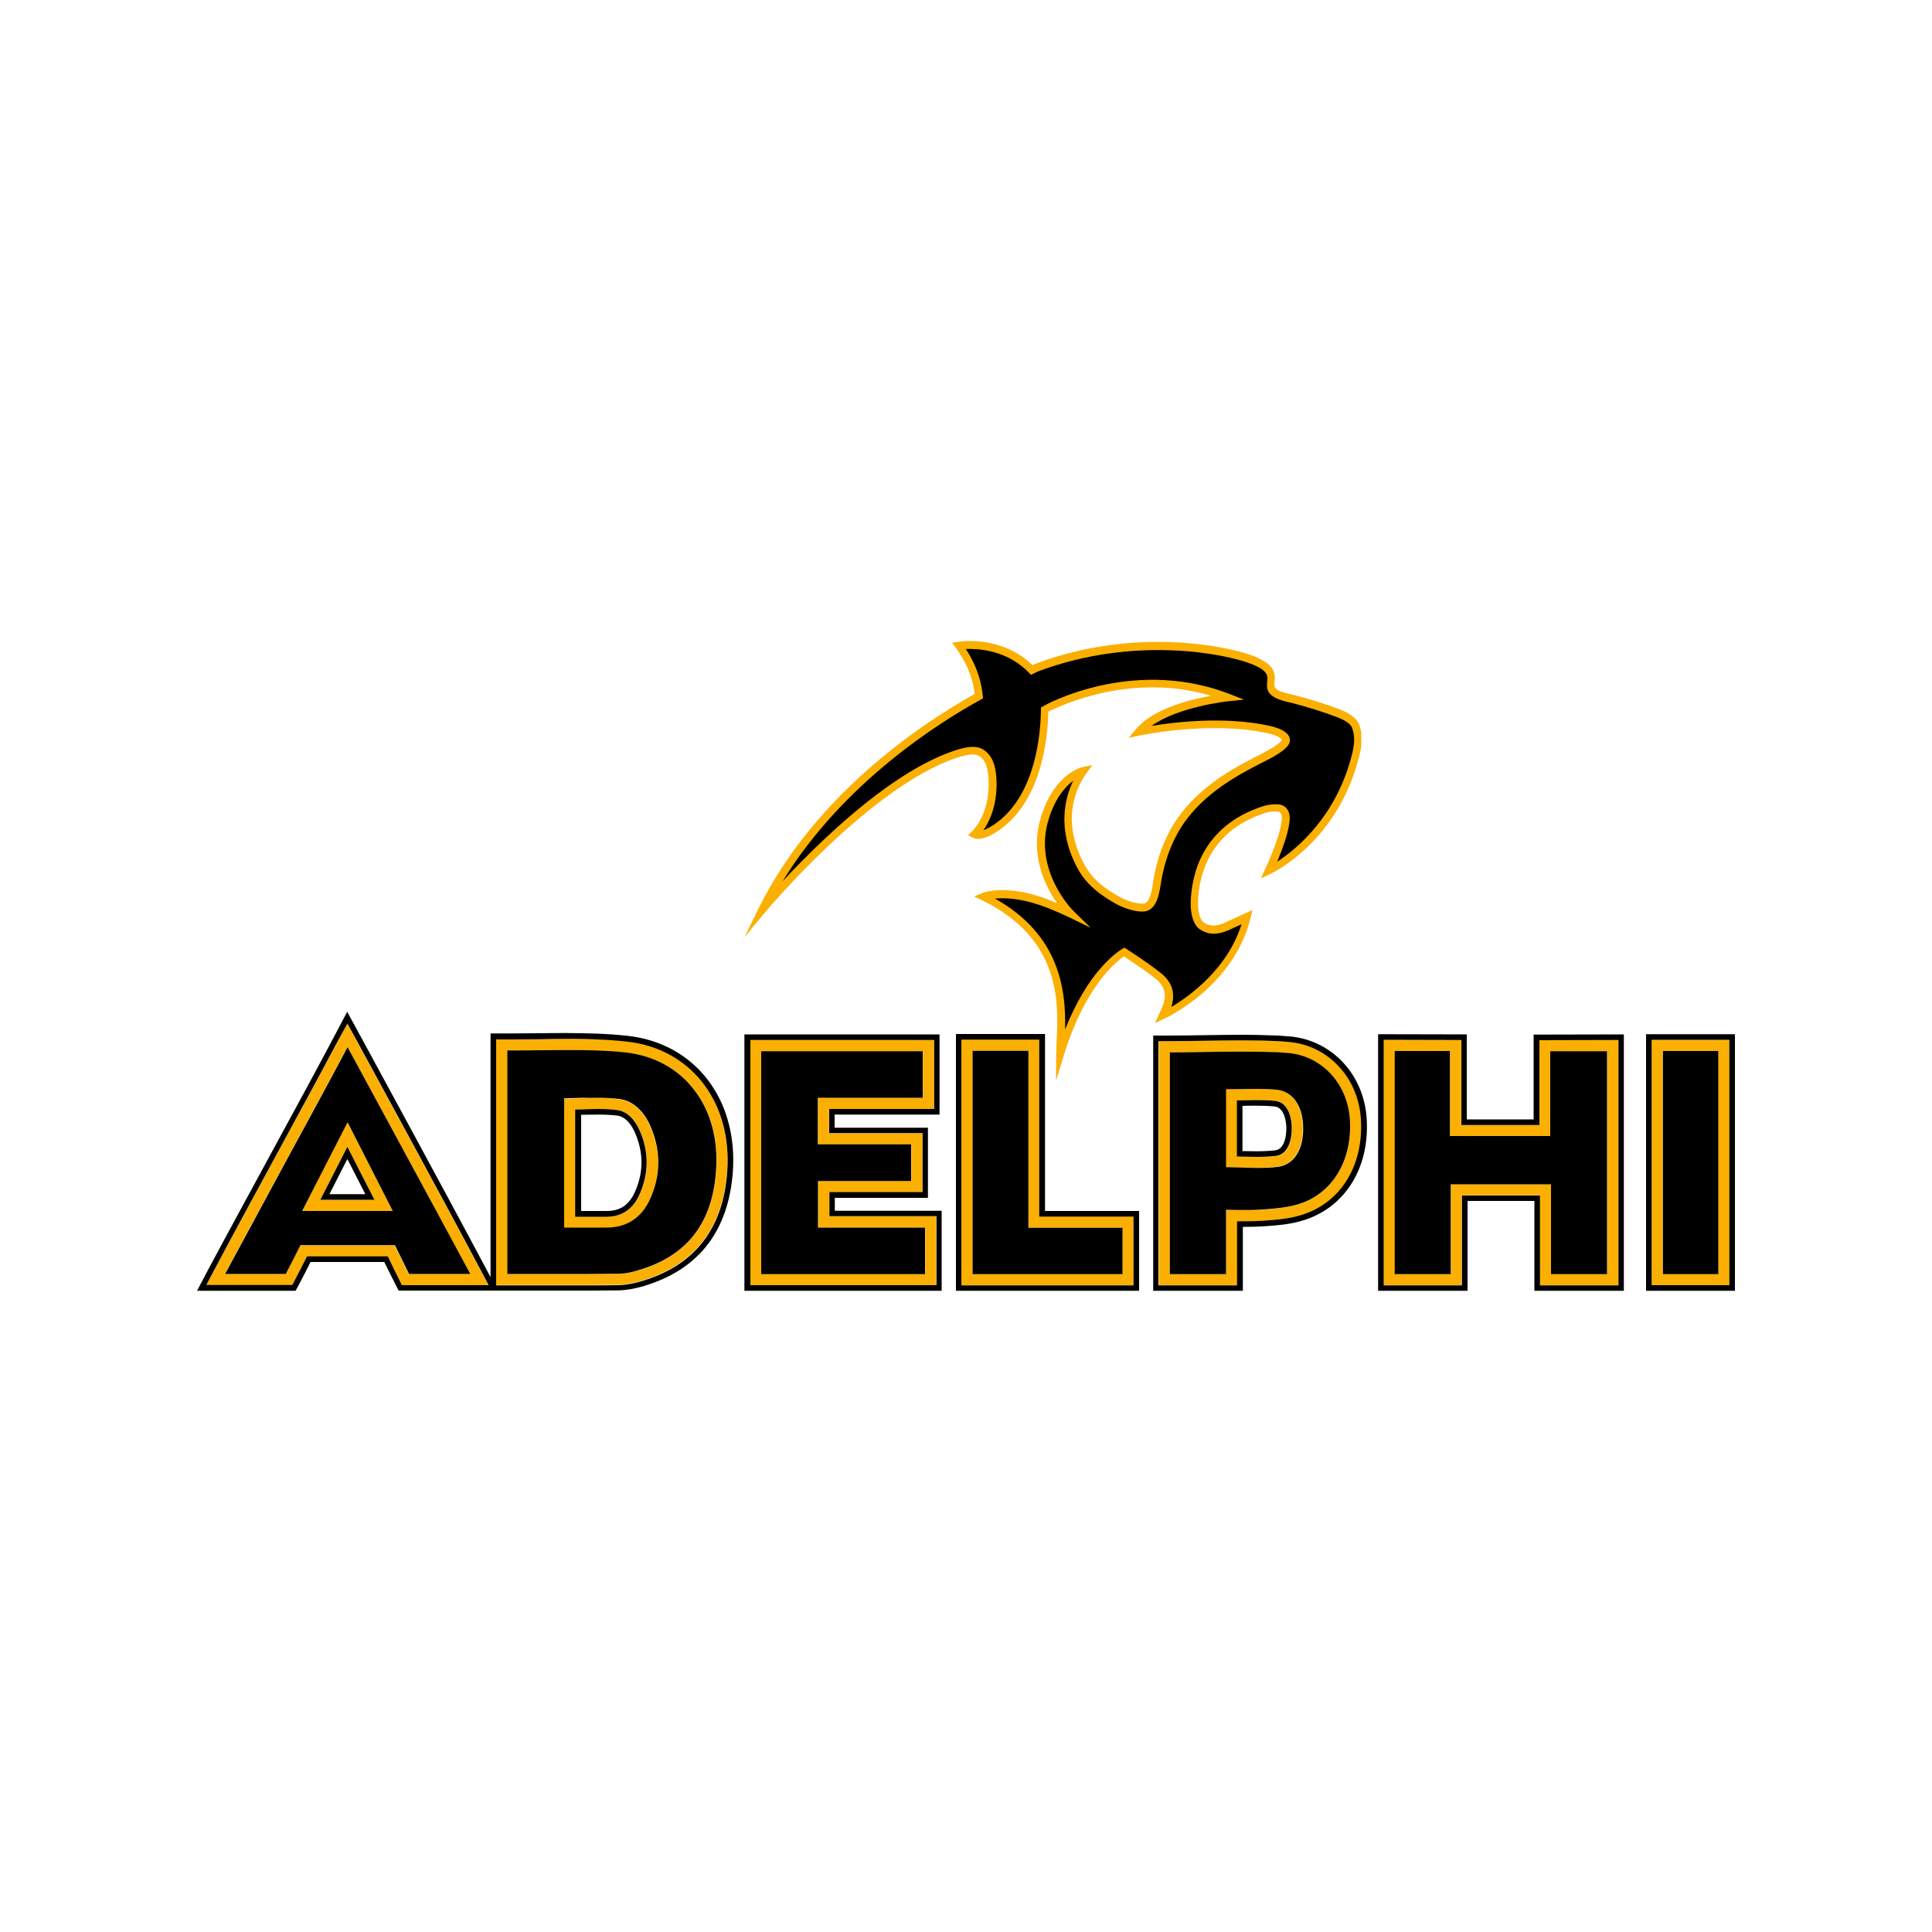
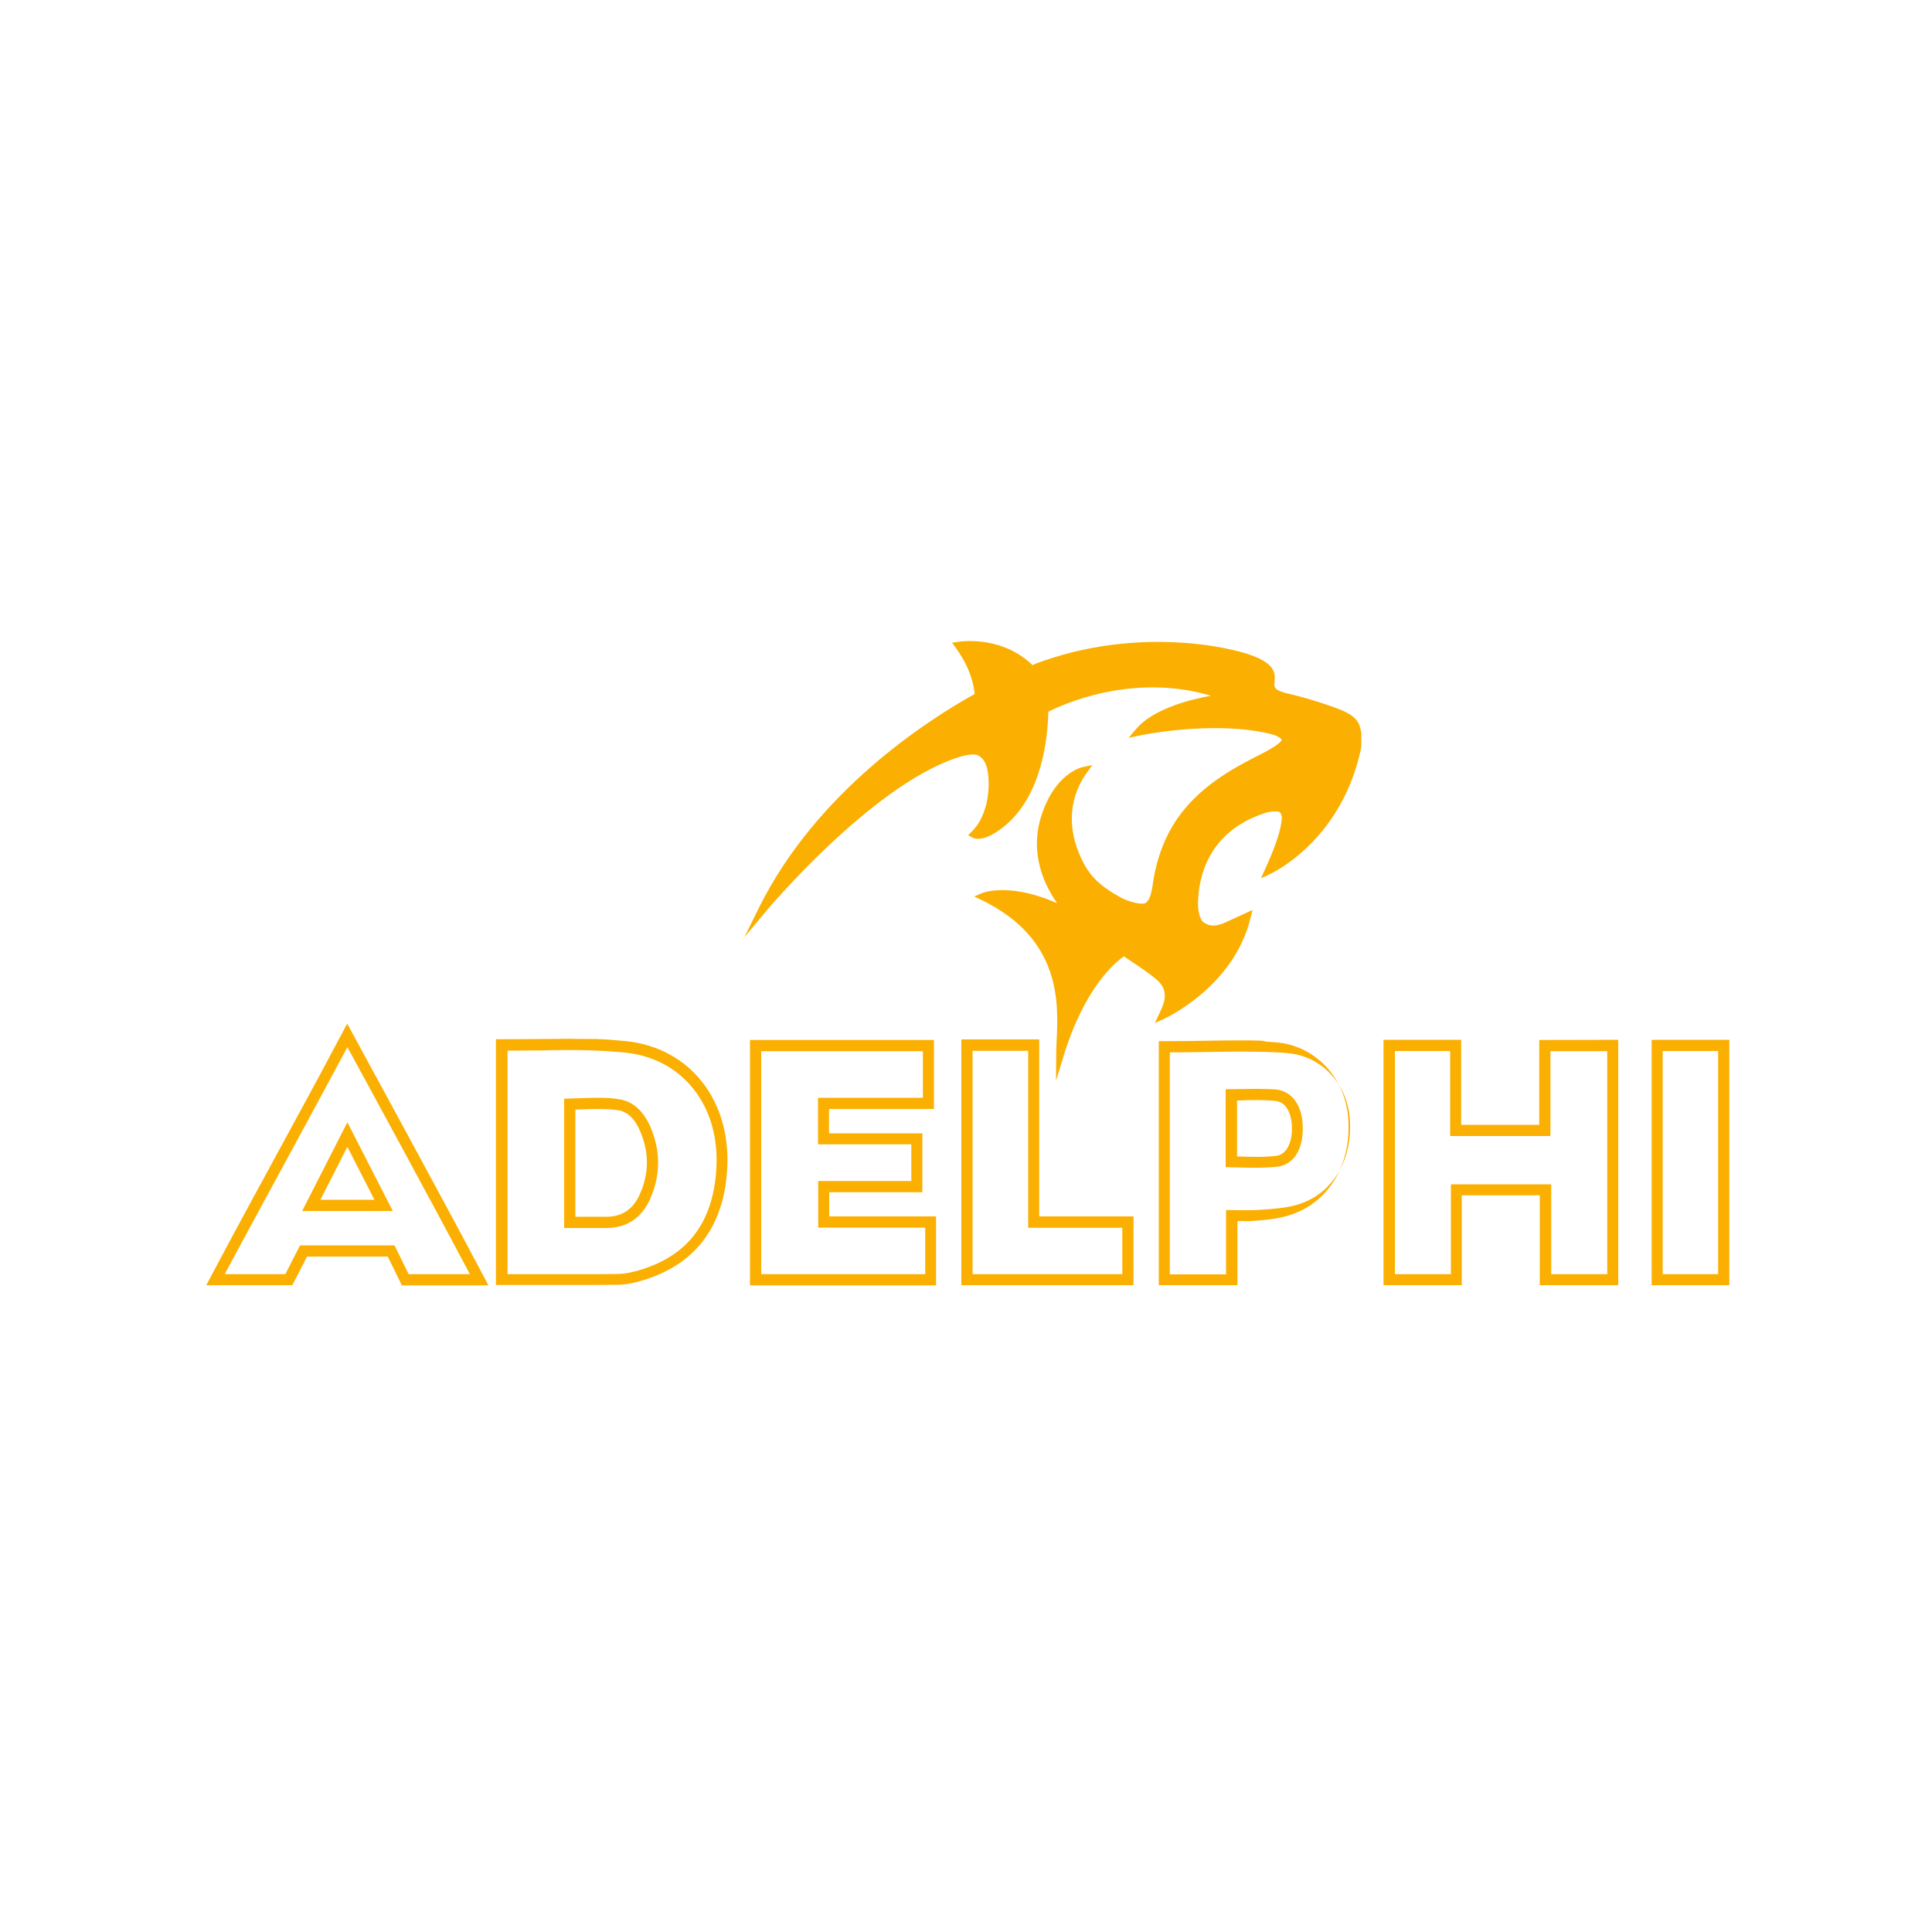
<svg xmlns="http://www.w3.org/2000/svg" version="1.1" id="Layer_1" x="0px" y="0px" viewBox="0 0 1000 1000" style="enable-background:new 0 0 1000 1000;" xml:space="preserve">
  <style type="text/css">
	.st0{fill:#FBAF00;}
</style>
  <g>
    <g>
-       <path class="st0" d="M502.1,331.8c-3.5,0-5.8,0.4-6.1,0.4l-3.2,0.5l1.9,2.6c7.2,10,9.1,17.9,9.8,23.9    c-24.5,13.6-81.8,50.4-111.7,110.7l-7.5,15.2l10.9-13.1c0.5-0.6,53.9-64.4,98.5-79.6c8-2.7,10.7-2,12.3-1c3.1,2.1,4.5,6,4.7,13    c0.3,10.6-2.9,20.3-8.7,26l-1.9,1.9l2.4,1.3c0.9,0.5,5.6,2.4,15.4-5.2c20.4-15.7,23.4-46.3,23.7-60c6.4-3.3,43-20.5,84.2-8.3    c-11.1,2-30.2,6.9-38.9,17.4l-3.7,4.4l5.6-1.2c0.4-0.1,37.2-7.8,66.6-1.1c5,1.1,6.7,2.6,7,3.3c0,0.1,0.1,0.1-0.1,0.4    c-1.2,1.7-4.5,3.8-9.6,6.5c-12.8,6.5-30.3,15.3-42.5,31.4c-7.4,9.7-12.4,22-14.4,35.7c-0.9,6.4-2,9.3-3.9,10.5    c-1.7,1.1-8.6-0.5-13.1-3c-8.4-4.7-14.5-9.3-18.8-17.4c-12.4-23.5-3.2-40.5,1.3-46.7l3.1-4.3l-5.2,1.1    c-0.6,0.1-14.4,3.4-21.3,25.5c-6.2,19.7,2.1,36.2,8.3,44.9c-2.6-1.1-5.5-2.3-8.3-3.2c-19.5-6.5-30.2-2.2-30.6-2l-4.1,1.7l4,1.9    c41.2,20.1,39.7,53.3,38.7,73.2c-0.1,2.4-0.2,4.6-0.2,6.6l-0.1,13.3h0.1l3.9-12.7c6.5-21.2,14.9-34.2,20.8-41.4    c4.7-5.7,8.6-8.7,10.3-9.9c9.2,6.1,13.4,9,16.8,11.9c6.6,5.5,4.5,11.7,1.9,17l-2.6,5.6l5-2.3c1.4-0.7,36-16.9,44.5-52.2l1-4    l-14.8,6.8c-4.6,1.8-7.5,1.7-10.5-0.4c-1.9-1.3-3.1-5.8-2.9-10.8c0.4-12.9,5.4-36,34.1-45.6c3.7-1.3,7.1-1.1,7.8-0.8    c1,0.5,2,1.6,1.1,6.4c-1,5.7-3.7,13.2-8.2,23.1l-2.2,4.9l4.9-2.3c1.4-0.7,35.5-16.9,46.2-62c0.3-1.2,0.6-2.6,0.8-4.1v-6.9    c-0.2-1.3-0.5-2.6-1-4c-1.5-4.1-6-6.4-9.9-8c-6-2.4-17.5-6.1-25.8-8c-8.7-1.9-8.5-3.6-8.2-6.4c0.5-4.6,0-9-10.8-13.3    c-12.9-5.1-61.5-15.4-112.8,3.9l-0.2,0.1l-1.4,0.7C523.4,333.6,509.8,331.8,502.1,331.8 M179.7,529.8l-4.3,8.1    c-10.4,19.7-21.4,39.8-32,59.3c-10.8,19.9-22,40.4-32.8,60.8l-3.8,7.2h44.5l1.4-2.7c0.8-1.6,3.7-7.1,5.8-11.3l0.4-0.8h41.8    l0.4,0.8c2.1,4.2,4.7,9.6,5.5,11.2l1.4,2.9h44.8l-3.8-7.2c-21.3-40.3-64.5-119.4-64.9-120.2L179.7,529.8z M293.3,537.7    c-4.6,0-9.3,0.1-13.9,0.1h-0.1c-4.5,0-9.2,0.1-13.8,0.1c-1.2,0-1.8,0-2.3,0c-0.4,0-0.8,0-1.6,0h-4.9v127.2h48.5    c5.3,0,10.1-0.1,14.7-0.1c4.3-0.1,9-1,14.7-2.9c25.5-8.4,39.6-27.1,41.7-55.6c2.7-36.3-18.8-64.1-52.2-67.6    c-4.8-0.5-9.8-0.9-15.3-1.1C302.7,537.8,297.1,537.7,293.3,537.7 M497.6,538.1l0,127.1h89.1v-35.6h-48.8v-91.6H497.6z     M716.1,538.2v127h40.5v-46.5h40.4v46.5h40.6v-127l-40.9,0.1v43.9h-40.4v-44L716.1,538.2z M895.1,538.2l-40.2,0v127h40.2V538.2z     M388.2,538.3v127h96.3v-35.7h-55.3h0l0-12.5h48.2v-30.5h-48.3V574h54.3v-35.7H388.2z M642.4,538.5c-6.3,0-12.6,0.1-18.8,0.2    c-6.2,0.1-12.6,0.2-18.9,0.2h-4.9v126.3h40.7V632h1.5c1.4,0,2.9,0.1,4.3,0.1c2.6,0,4.7-0.1,6.7-0.2l1.4-0.1    c6-0.4,12.3-0.9,18.3-2.6c20.8-5.8,33.4-25.4,31.9-49.9c-1.3-21.6-17.1-38.4-37.6-40v0c-1.8-0.1-3.7-0.3-5.7-0.4    C655.5,538.6,649.4,538.5,642.4,538.5 M179.8,542c5.8,10.6,43.5,79.8,63.4,117.5h-31.7c-0.9-1.9-7.3-14.9-7.3-14.9h-48.9    c0,0-6.8,13.4-7.6,14.9h-31.4C126.9,639.6,169.6,561.3,179.8,542 M293.4,543.5c3.7,0,9.3,0,15.3,0.3c5.4,0.2,10.3,0.6,14.9,1    c14.8,1.6,27.1,8.2,35.7,19.3c8.7,11.2,12.6,25.8,11.4,42.2c-2,26.3-14.3,42.8-37.7,50.5c-5.2,1.7-9.3,2.5-13,2.6    c-4.6,0.1-9.4,0.1-14.6,0.1h-42.7V543.8c0.4,0,0.6,0,0.9,0c0.5,0,1,0,2.1,0c4.7,0,9.6-0.1,13.9-0.1h0.1    C284.1,543.6,288.8,543.5,293.4,543.5 M503.4,543.9h28.8v91.6h48.7v24h-77.5V543.9z M721.9,544l28.7,0v44h51.9v-43.9l29.4,0v115.4    h-29V613h-51.9v46.5h-29V544z M889.3,544v115.5h-28.7V544L889.3,544z M477.7,544.1v24.1h-54.3v24.1h48.3v19h-48.2v1.5l0,10.9v11.7    h55.4v24.1H394V544.1l23.3,0l7.2,0L477.7,544.1z M642.4,544.3c6.9,0,12.9,0.1,18.4,0.4c1.9,0.1,3.8,0.2,5.6,0.4    c17.6,1.4,31.2,15.9,32.3,34.6c1.3,21.7-9.6,38.9-27.7,44c-5.5,1.5-11.4,2-17.2,2.4l-1.4,0.1c-1.8,0.1-3.8,0.2-6.3,0.2    c-1.4,0-2.8,0-4.2,0l-7.3-0.1v33.3h-29.1V544.7c6.1,0,12.3-0.1,18.2-0.2h0.1C629.9,544.4,636.2,544.3,642.4,544.3 M650,563.6    c-2.7,0-5.4,0.1-8.3,0.1l-7.3,0.1v40.3l7.5,0.2c2.9,0.1,5.7,0.1,8.5,0.1c4.1,0,7.5-0.2,10.6-0.5c8.6-1,13.7-9,13.3-21    c-0.3-11-5.7-18.2-14-19C657.4,563.7,654.1,563.6,650,563.6 M309.6,568.2c-2.8,0-5.5,0.1-8.3,0.2l-9.3,0.3v66.9h7.4    c4.8,0,9.5,0,14.2,0h0.3c10.3,0,18-5,22.4-14.6c5.6-12.3,5.8-25,0.4-37.6c-3.6-8.4-9.3-13.5-16.2-14.4    C317.3,568.4,313.8,568.2,309.6,568.2 M650,569.4c3.9,0,7,0.1,9.9,0.4c7.8,0.7,8.7,10.4,8.8,13.4c0.2,6.8-1.9,14.3-8.3,15.1    c-2.9,0.3-6,0.5-9.9,0.5c-2.7,0-5.5-0.1-8.3-0.2l-1.9,0l0-1.4v-27.6l1.6,0C644.6,569.4,647.3,569.4,650,569.4 M309.6,574    c4,0,7.2,0.2,10.1,0.6c4.9,0.6,8.9,4.4,11.7,11c4.7,11.1,4.6,22.2-0.4,32.9c-3.4,7.5-9.2,11.3-17.1,11.3h-0.2    c-4.6-0.1-9.2,0-13.8,0h-2.1v-55.5l3.7-0.1C304.2,574.1,306.9,574,309.6,574 M179.8,580.9l-23.4,45.9h46.9L179.8,580.9z     M179.8,593.6l14,27.4h-28L179.8,593.6z" />
-       <path d="M502.7,335.9c-1.1,0-2,0-2.8,0c6.7,10.3,8.2,18.7,8.8,24.3l0.1,1.3l-1.1,0.6c-21.4,11.7-71.3,43-102.6,94    c5.5-5.9,12.6-13.3,20.8-21c25.6-24.2,48.3-39.8,67.6-46.4c7.8-2.7,12.4-2.8,15.8-0.5c5.4,3.6,6.3,10.6,6.5,16.2    c0.3,9.7-2.2,18.8-6.8,25.3c1.8-0.6,4.3-1.9,7.6-4.4c19.6-15.1,22-45.6,22.2-58v-1.1l1-0.6c0.5-0.3,11.6-6.6,29.2-10.6    c16.2-3.7,40.9-6,67.1,4.1l7.8,3l-8.3,0.9c-0.3,0-25.8,2.8-39.5,12.7c12.2-2,38.6-5.1,61.5,0.1c3.8,0.9,8.6,2.6,9.8,5.8    c0.5,1.4,0.3,2.9-0.7,4.2c-1.6,2.2-5.1,4.7-11,7.7c-12.4,6.3-29.5,14.9-41.2,30.2c-7,9.1-11.7,20.9-13.7,33.9    c-1,6.7-2.3,11.1-5.8,13.3c-4.2,2.6-13.5-0.9-17.1-2.9c-8.8-5-15.7-10.1-20.4-19c-10.5-20-6.3-36-2-44.9c-4,3-9.3,8.8-12.7,19.9    c-8.3,26.5,12.6,47.4,12.9,47.6l8.8,8.6l-11.1-5.4c-0.1,0-8.6-4.2-15.7-6.5c-10.4-3.5-18.1-3.6-22.7-3.2    c34.2,19.1,36.7,48.3,36.3,67.7c5.9-14.8,12.4-24.6,17.4-30.5c6.8-8.2,12.1-11.1,12.3-11.2l1.1-0.6l1,0.7    c10.1,6.6,14.5,9.8,18.3,12.9c6.8,5.7,6.4,12.3,4.9,17.1c9.2-5.5,29-19.5,36.3-42.8l-7.2,3.3l-0.1,0c-3.9,1.6-9.1,2.9-14.4-0.8    c-3.1-2.2-4.8-7.5-4.6-14.2c0.5-13.9,5.8-38.8,36.8-49.2c3.8-1.3,8.5-1.6,10.6-0.7c5,2.2,3.9,8.2,3.4,10.8    c-0.9,4.9-2.9,10.9-6,18.4c9.8-6.4,31-23.5,38.9-56.4c0.8-3.5,1.6-8.1-0.1-12.7c-0.9-2.7-4.8-4.5-7.6-5.6    c-5.8-2.3-17.3-6-25.1-7.8c-11.2-2.5-11.8-6.2-11.3-10.7c0.3-3,0.6-5.7-8.4-9.2c-12.6-5-59.7-14.9-109.9,3.8l-4,1.9l-1-1.1    C522.7,338,510.1,336,502.7,335.9 M179.7,523.7l-6.8,12.9c-10.4,19.6-21.4,39.8-32,59.3c-10.8,19.9-22,40.4-32.9,60.8l-6,11.4h51    l2.3-4.3c0.8-1.5,3.4-6.4,5.4-10.6h38.2c2,4.1,4.4,8.9,5.2,10.4l2.2,4.4h99c5.3,0,10.1-0.1,14.7-0.1c4.6-0.1,9.6-1,15.6-3    c26.8-8.8,41.4-28.4,43.7-58.1c2.8-37.9-19.7-67-54.8-70.7v0c-4.8-0.5-9.9-0.9-15.5-1.1c-6.2-0.2-11.9-0.3-15.6-0.3    c-4.7,0-9.4,0-13.9,0.1h-0.1c-4.5,0-9.2,0.1-13.8,0.1c-1.3,0-1.8,0-2.4,0c-0.4,0-0.7,0-1.5,0h-7.8V661l-2.3-4.3    c-21.4-40.3-64.5-119.4-64.9-120.2L179.7,523.7z M179.8,529.8l4.4,8c0.4,0.8,43.6,79.9,64.9,120.2l3.8,7.2H208l-1.4-2.9    c-0.8-1.6-3.5-7-5.5-11.2l-0.4-0.8h-41.8l-0.4,0.8c-2.1,4.3-5,9.7-5.8,11.3l-1.4,2.7h-44.5l3.8-7.2c10.8-20.4,22-40.9,32.8-60.8    c10.6-19.5,21.6-39.7,32-59.3L179.8,529.8z M494.8,535.2v132.9h94.8v-41.3h-48.7v-91.6H494.8z M713.3,535.3v132.8h46.3v-46.5h34.6    v46.5h46.3V535.4l-46.7,0.1v43.9h-34.6v-44L713.3,535.3z M898,535.3l-46,0v132.8h46V535.3z M385.3,535.4v132.7h102.1v-41.4h-55.3    h0v0l0-6.7v0h48.2v-36.3H432v-6.8h54.3v-41.5H385.3z M642.4,535.6c-6.3,0-12.6,0.1-18.8,0.2c-6.2,0.1-12.6,0.2-18.9,0.2h-7.8    v132.1h46.4V635c1,0,1.9,0,2.9,0c2.7,0,4.8-0.1,6.9-0.2l1.4-0.1c6.2-0.4,12.6-0.9,18.9-2.7c22.2-6.2,35.6-26.9,34-52.9    c-1.4-23.1-18.3-41-40.3-42.7c-1.9-0.1-3.8-0.3-5.8-0.4C655.6,535.8,649.4,535.6,642.4,535.6 M293.4,537.7c3.7,0,9.4,0,15.5,0.3    c5.6,0.2,10.6,0.6,15.3,1.1c33.4,3.5,54.9,31.3,52.2,67.6c-2.1,28.5-16.1,47.2-41.7,55.6c-5.7,1.9-10.4,2.8-14.7,2.9    c-4.6,0.1-9.4,0.1-14.7,0.1h-48.5V538h4.9c0.8,0,1.2,0,1.6,0c0.5,0,1.1,0,2.3,0c4.6,0,9.3-0.1,13.8-0.1h0.1    C284,537.8,288.7,537.7,293.4,537.7 M497.6,538.1h40.3v91.6h48.8v35.6h-89.1V538.1z M716.2,538.2l40.2,0.1v44h40.4v-43.9l40.9-0.1    v127h-40.6v-46.5h-40.4v46.5h-40.5V538.2z M895.1,538.2v127h-40.2v-127L895.1,538.2z M388.2,538.3h95.3V574h-54.3v12.5h48.3v30.5    h-48.2l0,12.5h0.1h0h55.3v35.7h-96.3V538.3z M642.4,538.5c7,0,13.1,0.1,18.7,0.4c2,0.1,3.9,0.2,5.7,0.4    c20.5,1.6,36.3,18.4,37.6,40c1.5,24.5-11,44.1-31.9,49.9c-6.1,1.7-12.3,2.2-18.3,2.6l-1.4,0.1c-2,0.1-4.1,0.2-6.7,0.2    c-1.4,0-2.8,0-4.3,0l-1.5,0v33.2h-40.7V538.9h5c6.3,0,12.7-0.1,18.9-0.2C629.8,538.6,636.1,538.5,642.4,538.5 M179.9,542    c-10.2,19.2-20.9,38.9-31.3,58l-32.1,59.4h31.4c0.8-1.4,7.6-14.9,7.6-14.9h48.9c0,0,6.4,13,7.3,14.9h31.7    C223.3,621.9,185.6,552.6,179.9,542 M293.4,543.5c-4.6,0-9.3,0.1-13.8,0.1h-0.1c-4.3,0.1-9.2,0.1-13.9,0.1c-1.1,0-1.6,0-2.1,0    c-0.3,0-0.6,0-0.9,0v115.7h42.7c5.2,0,10-0.1,14.6-0.1c3.7,0,7.9-0.9,13-2.6c23.4-7.7,35.8-24.2,37.7-50.5    c1.2-16.4-2.7-31-11.4-42.2c-8.5-11-20.9-17.7-35.7-19.3c-4.6-0.5-9.5-0.8-14.9-1C302.6,543.5,297.1,543.5,293.4,543.5     M503.4,543.9v115.6H581v-24h-48.7v-91.6H503.4z M721.9,544v115.5h29V613h51.9v46.5h29V544.1l-29.4,0V588h-51.9v-44L721.9,544z     M889.4,544l-28.7,0v115.5h28.7V544z M477.7,544.1l-53.2,0l-7.2,0l-23.3,0v115.4h84.8v-24.1h-55.4v-11.7v-10.9h0v-1.5h48.2v-19    h-48.3v-24.1h54.3V544.1L477.7,544.1z M642.4,544.3c-6.2,0-12.5,0.1-18.6,0.2h-0.1c-6,0.1-12.1,0.2-18.2,0.2v114.8h29.1v-33.3    l7.3,0.1c1.4,0,2.8,0,4.2,0c2.4,0,4.4-0.1,6.3-0.2l1.4-0.1c5.7-0.4,11.7-0.9,17.2-2.4c18.1-5,29-22.3,27.7-44    c-1.1-18.7-14.7-33.3-32.3-34.6c-1.8-0.1-3.7-0.3-5.6-0.4C655.3,544.4,649.3,544.3,642.4,544.3 M650.1,563.6c4,0,7.3,0.1,10.4,0.4    c8.3,0.7,13.7,8,14,19c0.4,11.9-4.7,20-13.3,21c-3.1,0.4-6.5,0.5-10.6,0.5c-2.8,0-5.6-0.1-8.5-0.2l-7.5-0.2v-40.3l7.3-0.1    C644.7,563.7,647.3,563.6,650.1,563.6 M309.6,568.2c4.2,0,7.7,0.2,10.9,0.6c6.9,0.9,12.7,6,16.3,14.4c5.4,12.6,5.2,25.3-0.4,37.6    c-4.4,9.6-12.1,14.6-22.4,14.6h-0.3c-4.8,0-9.4,0-14.2,0H292v-66.9l9.3-0.3C304.2,568.3,306.8,568.2,309.6,568.2 M650,569.4    c-2.7,0-9.8,0.2-9.8,0.2l0,29c0,0,7.5,0.2,10.2,0.2c3.9,0,7-0.2,9.9-0.5c6.4-0.8,8.5-8.3,8.3-15.1c-0.1-3-1-12.7-8.8-13.4    C657,569.5,653.9,569.4,650,569.4 M650,572.3c3.8,0,6.8,0.1,9.6,0.4c5.4,0.5,6.1,8.3,6.2,10.6c0,0.9,0.1,4-0.8,6.8    c-0.9,3.2-2.6,5-4.9,5.3c-2.8,0.3-5.8,0.5-9.6,0.5c-2.4,0-4.8-0.1-7.4-0.1v-23.4C645.5,572.3,647.8,572.3,650,572.3 M309.6,574    c-2.7,0-5.4,0.1-8.2,0.2l-3.7,0.1v55.5h2.1c4.7,0,9.2,0,13.8,0h0.2c7.9,0,13.7-3.8,17.1-11.3c4.9-10.8,5.1-21.9,0.4-32.9    c-2.8-6.5-6.8-10.3-11.7-11C316.8,574.2,313.6,574,309.6,574 M309.6,576.9c3.8,0,6.9,0.2,9.8,0.5c4.8,0.6,7.8,5.4,9.4,9.2    c4.4,10.3,4.3,20.6-0.3,30.6c-3,6.6-7.6,9.6-14.5,9.6h-0.2c-2.6,0-5.3,0-7.9,0h-5.1v-49.8l0.9,0    C304.3,577,306.9,576.9,309.6,576.9 M179.9,580.9l23.4,45.9h-46.9L179.9,580.9z M179.8,593.6l-14,27.4h28L179.8,593.6z     M179.8,599.9l9.3,18.2h-18.6L179.8,599.9z" />
+       <path class="st0" d="M502.1,331.8c-3.5,0-5.8,0.4-6.1,0.4l-3.2,0.5l1.9,2.6c7.2,10,9.1,17.9,9.8,23.9    c-24.5,13.6-81.8,50.4-111.7,110.7l-7.5,15.2l10.9-13.1c0.5-0.6,53.9-64.4,98.5-79.6c8-2.7,10.7-2,12.3-1c3.1,2.1,4.5,6,4.7,13    c0.3,10.6-2.9,20.3-8.7,26l-1.9,1.9l2.4,1.3c0.9,0.5,5.6,2.4,15.4-5.2c20.4-15.7,23.4-46.3,23.7-60c6.4-3.3,43-20.5,84.2-8.3    c-11.1,2-30.2,6.9-38.9,17.4l-3.7,4.4l5.6-1.2c0.4-0.1,37.2-7.8,66.6-1.1c5,1.1,6.7,2.6,7,3.3c0,0.1,0.1,0.1-0.1,0.4    c-1.2,1.7-4.5,3.8-9.6,6.5c-12.8,6.5-30.3,15.3-42.5,31.4c-7.4,9.7-12.4,22-14.4,35.7c-0.9,6.4-2,9.3-3.9,10.5    c-1.7,1.1-8.6-0.5-13.1-3c-8.4-4.7-14.5-9.3-18.8-17.4c-12.4-23.5-3.2-40.5,1.3-46.7l3.1-4.3l-5.2,1.1    c-0.6,0.1-14.4,3.4-21.3,25.5c-6.2,19.7,2.1,36.2,8.3,44.9c-2.6-1.1-5.5-2.3-8.3-3.2c-19.5-6.5-30.2-2.2-30.6-2l-4.1,1.7l4,1.9    c41.2,20.1,39.7,53.3,38.7,73.2c-0.1,2.4-0.2,4.6-0.2,6.6l-0.1,13.3h0.1l3.9-12.7c6.5-21.2,14.9-34.2,20.8-41.4    c4.7-5.7,8.6-8.7,10.3-9.9c9.2,6.1,13.4,9,16.8,11.9c6.6,5.5,4.5,11.7,1.9,17l-2.6,5.6l5-2.3c1.4-0.7,36-16.9,44.5-52.2l1-4    l-14.8,6.8c-4.6,1.8-7.5,1.7-10.5-0.4c-1.9-1.3-3.1-5.8-2.9-10.8c0.4-12.9,5.4-36,34.1-45.6c3.7-1.3,7.1-1.1,7.8-0.8    c1,0.5,2,1.6,1.1,6.4c-1,5.7-3.7,13.2-8.2,23.1l-2.2,4.9l4.9-2.3c1.4-0.7,35.5-16.9,46.2-62c0.3-1.2,0.6-2.6,0.8-4.1v-6.9    c-0.2-1.3-0.5-2.6-1-4c-1.5-4.1-6-6.4-9.9-8c-6-2.4-17.5-6.1-25.8-8c-8.7-1.9-8.5-3.6-8.2-6.4c0.5-4.6,0-9-10.8-13.3    c-12.9-5.1-61.5-15.4-112.8,3.9l-0.2,0.1l-1.4,0.7C523.4,333.6,509.8,331.8,502.1,331.8 M179.7,529.8l-4.3,8.1    c-10.4,19.7-21.4,39.8-32,59.3c-10.8,19.9-22,40.4-32.8,60.8l-3.8,7.2h44.5l1.4-2.7c0.8-1.6,3.7-7.1,5.8-11.3l0.4-0.8h41.8    l0.4,0.8c2.1,4.2,4.7,9.6,5.5,11.2l1.4,2.9h44.8l-3.8-7.2c-21.3-40.3-64.5-119.4-64.9-120.2L179.7,529.8z M293.3,537.7    c-4.6,0-9.3,0.1-13.9,0.1h-0.1c-4.5,0-9.2,0.1-13.8,0.1c-1.2,0-1.8,0-2.3,0c-0.4,0-0.8,0-1.6,0h-4.9v127.2h48.5    c5.3,0,10.1-0.1,14.7-0.1c4.3-0.1,9-1,14.7-2.9c25.5-8.4,39.6-27.1,41.7-55.6c2.7-36.3-18.8-64.1-52.2-67.6    c-4.8-0.5-9.8-0.9-15.3-1.1C302.7,537.8,297.1,537.7,293.3,537.7 M497.6,538.1l0,127.1h89.1v-35.6h-48.8v-91.6H497.6z     M716.1,538.2v127h40.5v-46.5h40.4v46.5h40.6v-127l-40.9,0.1v43.9h-40.4v-44L716.1,538.2z M895.1,538.2l-40.2,0v127h40.2V538.2z     M388.2,538.3v127h96.3v-35.7h-55.3h0l0-12.5h48.2v-30.5h-48.3V574h54.3v-35.7H388.2z M642.4,538.5c-6.3,0-12.6,0.1-18.8,0.2    c-6.2,0.1-12.6,0.2-18.9,0.2h-4.9v126.3h40.7V632h1.5c1.4,0,2.9,0.1,4.3,0.1l1.4-0.1    c6-0.4,12.3-0.9,18.3-2.6c20.8-5.8,33.4-25.4,31.9-49.9c-1.3-21.6-17.1-38.4-37.6-40v0c-1.8-0.1-3.7-0.3-5.7-0.4    C655.5,538.6,649.4,538.5,642.4,538.5 M179.8,542c5.8,10.6,43.5,79.8,63.4,117.5h-31.7c-0.9-1.9-7.3-14.9-7.3-14.9h-48.9    c0,0-6.8,13.4-7.6,14.9h-31.4C126.9,639.6,169.6,561.3,179.8,542 M293.4,543.5c3.7,0,9.3,0,15.3,0.3c5.4,0.2,10.3,0.6,14.9,1    c14.8,1.6,27.1,8.2,35.7,19.3c8.7,11.2,12.6,25.8,11.4,42.2c-2,26.3-14.3,42.8-37.7,50.5c-5.2,1.7-9.3,2.5-13,2.6    c-4.6,0.1-9.4,0.1-14.6,0.1h-42.7V543.8c0.4,0,0.6,0,0.9,0c0.5,0,1,0,2.1,0c4.7,0,9.6-0.1,13.9-0.1h0.1    C284.1,543.6,288.8,543.5,293.4,543.5 M503.4,543.9h28.8v91.6h48.7v24h-77.5V543.9z M721.9,544l28.7,0v44h51.9v-43.9l29.4,0v115.4    h-29V613h-51.9v46.5h-29V544z M889.3,544v115.5h-28.7V544L889.3,544z M477.7,544.1v24.1h-54.3v24.1h48.3v19h-48.2v1.5l0,10.9v11.7    h55.4v24.1H394V544.1l23.3,0l7.2,0L477.7,544.1z M642.4,544.3c6.9,0,12.9,0.1,18.4,0.4c1.9,0.1,3.8,0.2,5.6,0.4    c17.6,1.4,31.2,15.9,32.3,34.6c1.3,21.7-9.6,38.9-27.7,44c-5.5,1.5-11.4,2-17.2,2.4l-1.4,0.1c-1.8,0.1-3.8,0.2-6.3,0.2    c-1.4,0-2.8,0-4.2,0l-7.3-0.1v33.3h-29.1V544.7c6.1,0,12.3-0.1,18.2-0.2h0.1C629.9,544.4,636.2,544.3,642.4,544.3 M650,563.6    c-2.7,0-5.4,0.1-8.3,0.1l-7.3,0.1v40.3l7.5,0.2c2.9,0.1,5.7,0.1,8.5,0.1c4.1,0,7.5-0.2,10.6-0.5c8.6-1,13.7-9,13.3-21    c-0.3-11-5.7-18.2-14-19C657.4,563.7,654.1,563.6,650,563.6 M309.6,568.2c-2.8,0-5.5,0.1-8.3,0.2l-9.3,0.3v66.9h7.4    c4.8,0,9.5,0,14.2,0h0.3c10.3,0,18-5,22.4-14.6c5.6-12.3,5.8-25,0.4-37.6c-3.6-8.4-9.3-13.5-16.2-14.4    C317.3,568.4,313.8,568.2,309.6,568.2 M650,569.4c3.9,0,7,0.1,9.9,0.4c7.8,0.7,8.7,10.4,8.8,13.4c0.2,6.8-1.9,14.3-8.3,15.1    c-2.9,0.3-6,0.5-9.9,0.5c-2.7,0-5.5-0.1-8.3-0.2l-1.9,0l0-1.4v-27.6l1.6,0C644.6,569.4,647.3,569.4,650,569.4 M309.6,574    c4,0,7.2,0.2,10.1,0.6c4.9,0.6,8.9,4.4,11.7,11c4.7,11.1,4.6,22.2-0.4,32.9c-3.4,7.5-9.2,11.3-17.1,11.3h-0.2    c-4.6-0.1-9.2,0-13.8,0h-2.1v-55.5l3.7-0.1C304.2,574.1,306.9,574,309.6,574 M179.8,580.9l-23.4,45.9h46.9L179.8,580.9z     M179.8,593.6l14,27.4h-28L179.8,593.6z" />
    </g>
  </g>
</svg>